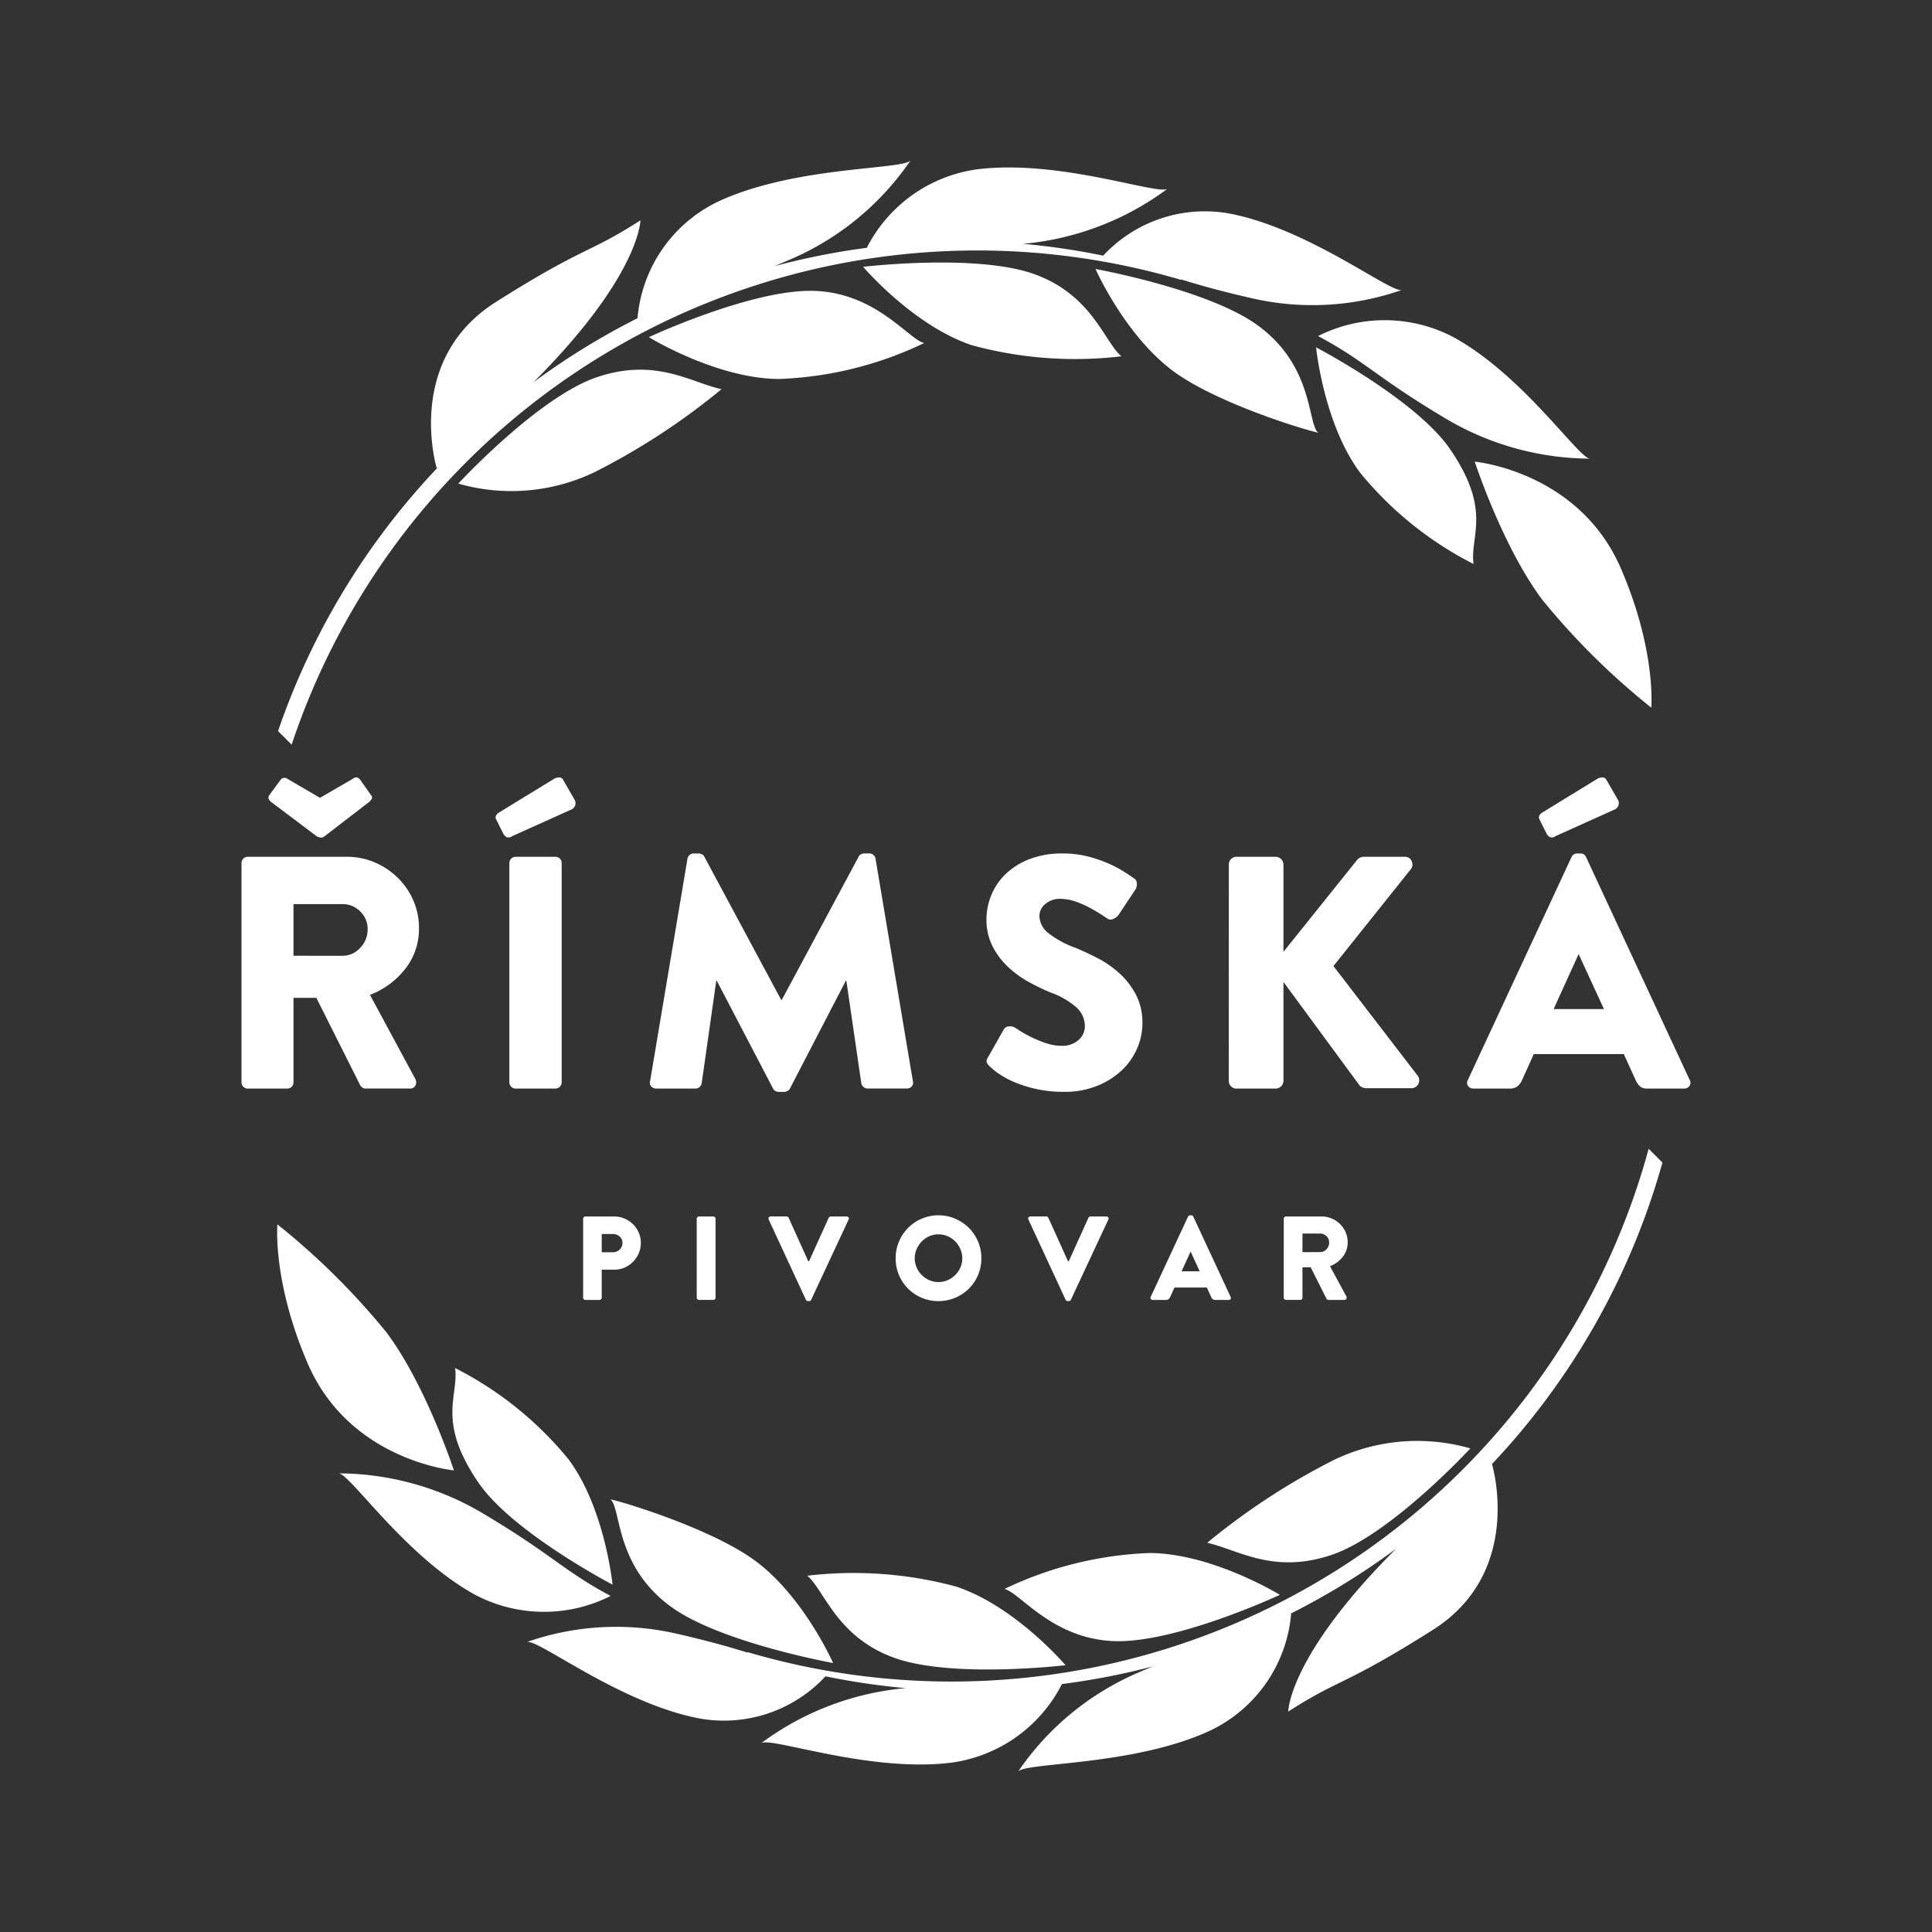
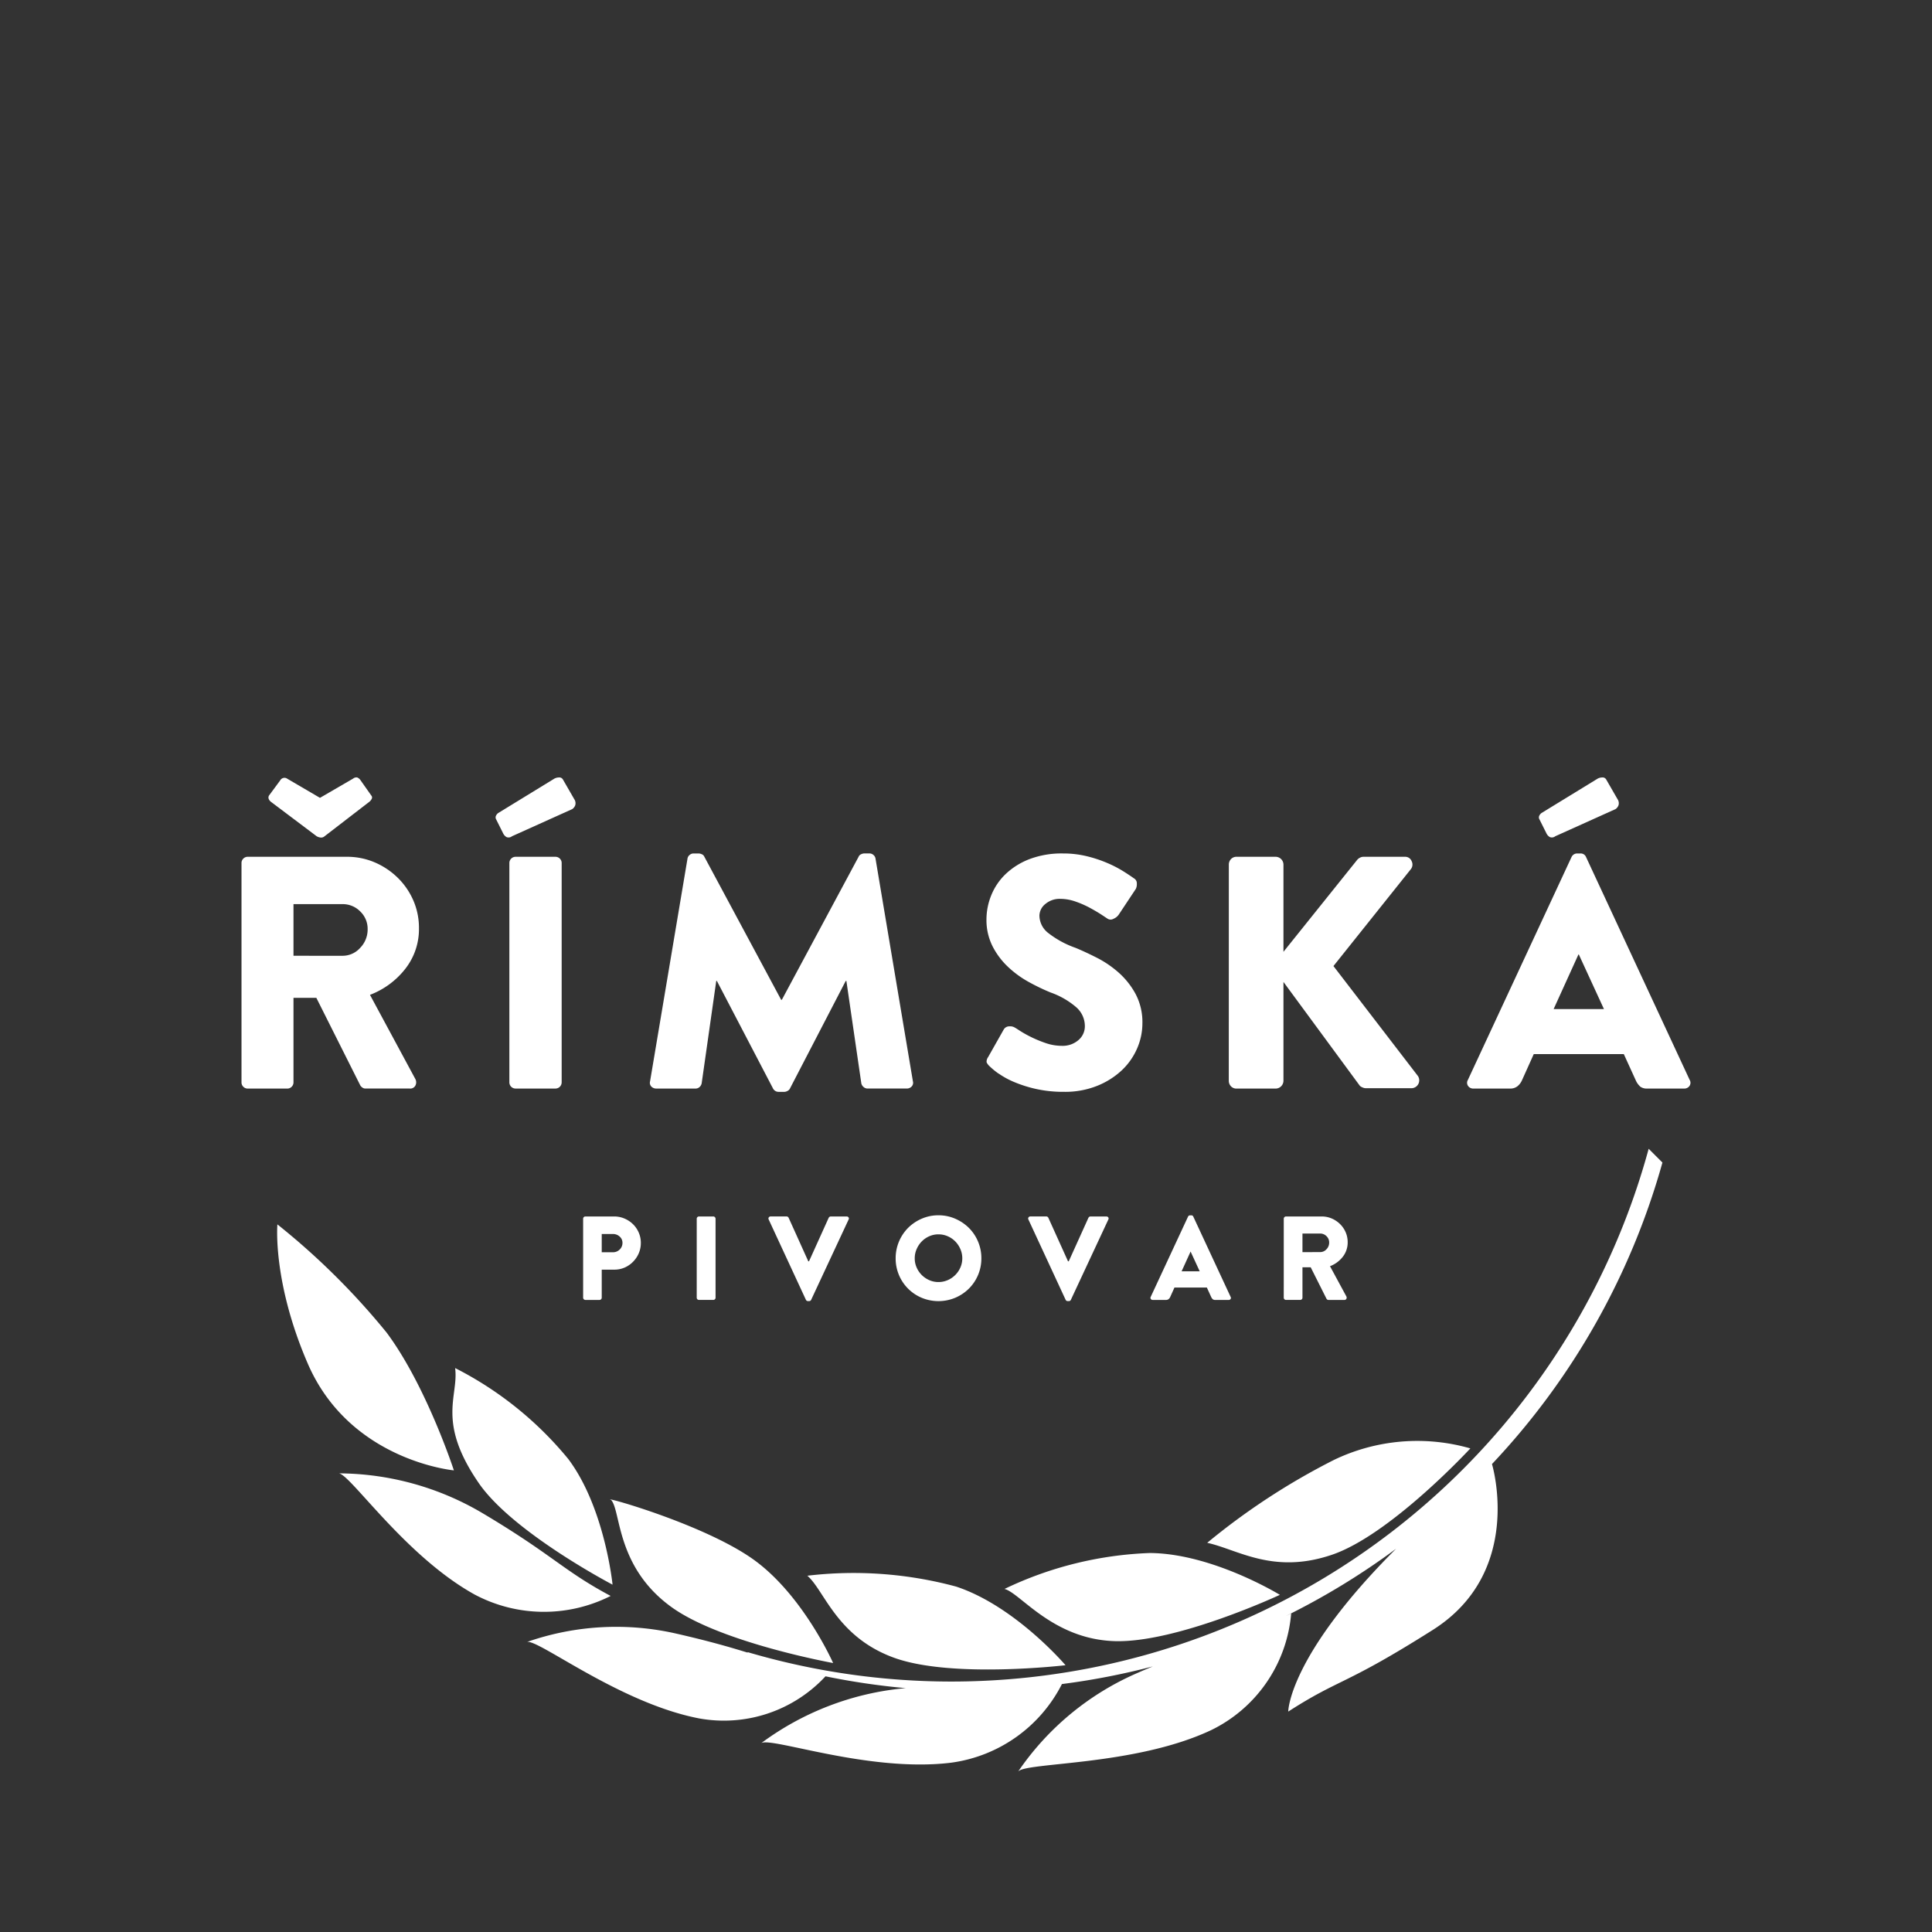
<svg xmlns="http://www.w3.org/2000/svg" width="151.181" height="151.181" viewBox="0 0 151.181 151.181">
  <rect x="0" y="0" width="151.181" height="151.181" fill="#333333" stroke="none" />
  <defs>
    <clipPath id="clip-path">
      <path id="path16" d="M0,0H151.181V-151.181H0Z" fill="#fff" />
    </clipPath>
  </defs>
  <g id="g10" transform="translate(0 151.181)">
    <g id="g12">
      <g id="g14" clip-path="url(#clip-path)">
        <g id="g20" transform="translate(126.84 -106.692)">
-           <path id="path22" d="M0,0C-3.291-7.623-11.439-8.364-11.439-8.364S-9.284-1.748-6.169,2.424a56.076,56.076,0,0,0,8.543,8.461S2.772,6.421,0,0M-2.421-8.6c-.883-.013-5.185-6.467-10.645-9.485A11.564,11.564,0,0,0-23.7-18.192c3.737,1.991,4.523,3.212,10.1,6.523A22.3,22.3,0,0,0-2.421-8.6M-17.145-21.8c-.835.283-7.231-4.771-13.468-5.976a10.847,10.847,0,0,0-9.9,3.293,55.54,55.54,0,0,0-6.276-.927l.132-.012a22.27,22.27,0,0,0,11.181-4.3c-.735.533-8.44-2.319-14.88-1.52a11.435,11.435,0,0,0-8.657,6.145,56.341,56.341,0,0,0-7.233,1.436c.411-.169.836-.349,1.293-.547a21.766,21.766,0,0,0,9.372-7.737c-.525.753-9.1.425-15.105,3.249a11.166,11.166,0,0,0-6.267,9.107,56.617,56.617,0,0,0-8.139,5.008c8.351-8.361,8.364-12.664,8.364-12.664-4.113,2.644-4.339,1.98-11.311,6.391-7.2,4.553-4.627,13-4.627,13,.049-.039.089-.075.139-.115a56.535,56.535,0,0,0-12.555,20.687l1.064,1.064A56.561,56.561,0,0,1-50.364-24.889a56.473,56.473,0,0,1,15.941,2.3v-.036c1.408.435,3.119.927,5.636,1.495A21.143,21.143,0,0,0-17.145-21.8M-90.977-6.647a15.044,15.044,0,0,0,10.673-.9,53.348,53.348,0,0,0,9.92-6.487c-2.409-.528-5.148-2.491-9.74-.941S-90.977-6.647-90.977-6.647m14.908-11.459S-70.8-14.868-65.9-14.832a28.594,28.594,0,0,0,11.375-2.812c-1.236-.309-3.761-3.925-8.6-4.083s-12.943,3.621-12.943,3.621m25.325.645a30.755,30.755,0,0,0,11.652.853c-1.331-1.124-2.287-4.8-6.811-6.428S-59.3-23.611-59.3-23.611s3.931,4.621,8.552,6.151m9.633-5.981s2.408,5.451,6.38,8.207,11.98,4.955,10.981,4.544c-.764-.881-.38-5.253-4.721-8.377-3.872-2.787-12.64-4.373-12.64-4.373m17.26,6.135s.6,6.007,3.46,9.824a27.618,27.618,0,0,0,8.86,7.124c-.3-2.224,1.5-4.191-1.915-9.1-2.729-3.841-10.405-7.852-10.405-7.852" fill="#fff" />
-         </g>
+           </g>
        <g id="g24" transform="translate(130.087 -60.211)">
          <path id="path26" d="M0,0-1.077-1.077A56.566,56.566,0,0,1-55.641,40.613a56.473,56.473,0,0,1-15.941-2.3v.037c-1.408-.435-3.119-.928-5.636-1.5a21.143,21.143,0,0,0-11.641.669c.836-.283,7.231,4.772,13.468,5.976a10.847,10.847,0,0,0,9.9-3.292,55.844,55.844,0,0,0,6.276.925c-.045.005-.085.008-.132.012a22.279,22.279,0,0,0-11.183,4.3c.736-.533,8.441,2.319,14.881,1.521a11.439,11.439,0,0,0,8.66-6.153,56.286,56.286,0,0,0,7.109-1.379c-.373.155-.761.32-1.172.5a21.766,21.766,0,0,0-9.372,7.737c.525-.753,9.1-.424,15.105-3.249a11.187,11.187,0,0,0,6.267-9.129c-.145.072-.281.135-.421.2A56.488,56.488,0,0,0-20.84,30.22c-8.433,8.415-8.441,12.743-8.441,12.743,4.113-2.644,4.339-1.979,11.311-6.389,7.111-4.5,4.691-12.784,4.632-12.981A56.506,56.506,0,0,0,0,0M-15.028,22.369a15.052,15.052,0,0,0-10.673.9,53.423,53.423,0,0,0-9.92,6.487c2.409.529,5.148,2.492,9.74.943s10.853-8.332,10.853-8.332M-29.936,33.828s-5.267-3.237-10.172-3.273a28.6,28.6,0,0,0-11.376,2.812c1.237.309,3.761,3.925,8.605,4.083s12.943-3.621,12.943-3.621m-25.325-.645a30.74,30.74,0,0,0-11.652-.852c1.331,1.123,2.287,4.8,6.811,6.427s13.393.576,13.393.576-3.929-4.62-8.552-6.151m-9.633,5.981s-2.408-5.451-6.38-8.205S-83.254,26-82.254,26.415c.764.881.38,5.253,4.72,8.377,3.872,2.787,12.64,4.372,12.64,4.372m-17.26-6.135s-.6-6.007-3.46-9.824a27.621,27.621,0,0,0-8.859-7.123c.295,2.223-1.5,4.189,1.915,9.095,2.727,3.841,10.4,7.852,10.4,7.852m-12.412-8.941s-2.156-6.617-5.269-10.789a56.192,56.192,0,0,0-8.541-8.46s-.4,4.463,2.372,10.884c3.291,7.624,11.439,8.365,11.439,8.365m-9.017.233c.881.015,5.185,6.467,10.644,9.485a11.562,11.562,0,0,0,10.639.108c-3.737-1.991-4.521-3.211-10.1-6.521a22.289,22.289,0,0,0-11.179-3.072" fill="#fff" />
        </g>
        <g id="g28" transform="translate(24.779 -85.744)">
          <path id="path30" d="M0,0A.812.812,0,0,0,.3.1.4.4,0,0,0,.621,0l3.5-2.695a.691.691,0,0,0,.181-.22.228.228,0,0,0-.027-.272L3.42-4.4A.581.581,0,0,0,3.173-4.6a.41.41,0,0,0-.324.091L.259-3.005l-2.564-1.5a.378.378,0,0,0-.545.129l-.88,1.192a.307.307,0,0,0-.013.285.563.563,0,0,0,.168.207ZM-1.813,9.353V5.312H2.021a1.913,1.913,0,0,1,1.385.569,1.878,1.878,0,0,1,.583,1.4,2.053,2.053,0,0,1-.583,1.452,1.839,1.839,0,0,1-1.385.621Zm-4.068,9.9a.47.47,0,0,0,.143.349.47.47,0,0,0,.349.143h3.084a.472.472,0,0,0,.349-.143.475.475,0,0,0,.143-.349V12.644H-.025L3.42,19.509a.662.662,0,0,0,.156.156.414.414,0,0,0,.259.077H7.28a.45.45,0,0,0,.453-.247.548.548,0,0,0-.012-.5L4.172,12.411a6.387,6.387,0,0,0,2.772-2.047A5.026,5.026,0,0,0,8.005,7.2a5.388,5.388,0,0,0-.44-2.176A5.615,5.615,0,0,0,6.348,3.252a5.858,5.858,0,0,0-1.8-1.205,5.485,5.485,0,0,0-2.189-.44H-5.389a.475.475,0,0,0-.349.143.47.47,0,0,0-.143.349ZM20-2.124a.629.629,0,0,0,.233-.3.561.561,0,0,0-.077-.479l-.881-1.529a.323.323,0,0,0-.324-.168.774.774,0,0,0-.349.091L14.2-1.813a.588.588,0,0,0-.168.207.307.307,0,0,0,.013.285l.544,1.088a.664.664,0,0,0,.272.3A.43.43,0,0,0,15.287,0ZM15.079,19.251a.487.487,0,0,0,.492.492H18.68a.487.487,0,0,0,.492-.492V2.1a.47.47,0,0,0-.143-.349.475.475,0,0,0-.349-.143H15.571a.487.487,0,0,0-.492.492Zm11.011-.077a.427.427,0,0,0,.1.413.527.527,0,0,0,.388.156h3.057a.455.455,0,0,0,.337-.129.522.522,0,0,0,.156-.285l1.14-8.005h.051L35.7,19.717a.483.483,0,0,0,.441.284h.467a.531.531,0,0,0,.245-.077.416.416,0,0,0,.195-.207L41.4,11.323h.052l1.167,8.005a.5.5,0,0,0,.168.285.466.466,0,0,0,.324.129h3.057a.523.523,0,0,0,.388-.156.427.427,0,0,0,.1-.413L43.733,1.761a.457.457,0,0,0-.168-.3.468.468,0,0,0-.3-.117h-.415a.624.624,0,0,0-.247.065.361.361,0,0,0-.195.195L36.4,12.8h-.052L30.339,1.607a.361.361,0,0,0-.195-.195.624.624,0,0,0-.245-.065h-.415a.469.469,0,0,0-.3.117.457.457,0,0,0-.168.3Zm27.283-.6a6.342,6.342,0,0,0,1.179.647,10.029,10.029,0,0,0,1.7.545A9.865,9.865,0,0,0,58.5,20a6.729,6.729,0,0,0,2.565-.465A6.167,6.167,0,0,0,63,18.317a5.169,5.169,0,0,0,1.2-1.709,4.922,4.922,0,0,0,.415-1.969,4.719,4.719,0,0,0-.531-2.293,6.158,6.158,0,0,0-1.321-1.671,8.159,8.159,0,0,0-1.711-1.167q-.92-.466-1.671-.776a7.488,7.488,0,0,1-2.189-1.205,1.744,1.744,0,0,1-.635-1.308,1.188,1.188,0,0,1,.467-.92,1.72,1.72,0,0,1,1.165-.4,3.635,3.635,0,0,1,1.217.22,7.593,7.593,0,0,1,1.14.505q.518.284.895.531l.453.3a.447.447,0,0,0,.467,0,.918.918,0,0,0,.413-.337L64.1,4.12a.837.837,0,0,0,.079-.415.441.441,0,0,0-.233-.415q-.286-.208-.816-.544A9.249,9.249,0,0,0,61.883,2.1a10.185,10.185,0,0,0-1.593-.531A7.79,7.79,0,0,0,58.4,1.347a7.1,7.1,0,0,0-2.616.441,5.624,5.624,0,0,0-1.865,1.165,4.767,4.767,0,0,0-1.128,1.659A5.04,5.04,0,0,0,52.413,6.5a4.554,4.554,0,0,0,.465,2.087,5.9,5.9,0,0,0,1.205,1.619A7.887,7.887,0,0,0,55.716,11.4a16.324,16.324,0,0,0,1.723.829,6.213,6.213,0,0,1,2,1.153,1.959,1.959,0,0,1,.673,1.463A1.413,1.413,0,0,1,59.6,15.96a1.883,1.883,0,0,1-1.283.44,3.9,3.9,0,0,1-1.283-.22,9.771,9.771,0,0,1-1.152-.479,8.831,8.831,0,0,1-.856-.48c-.224-.147-.353-.228-.388-.245a.691.691,0,0,0-.428-.1.5.5,0,0,0-.453.259l-1.217,2.151a.608.608,0,0,0-.117.4,1,1,0,0,0,.247.324,5.96,5.96,0,0,0,.7.571m18.005.544a.619.619,0,0,0,.169.44.586.586,0,0,0,.453.181H75.03a.619.619,0,0,0,.623-.621V11.4l5.984,8.136a.7.7,0,0,0,.195.116.644.644,0,0,0,.272.065H85.68a.615.615,0,0,0,.492-.959l-6.607-8.6,6.063-7.591a.58.58,0,0,0,.052-.623.534.534,0,0,0-.519-.336H81.9a.564.564,0,0,0-.272.077.647.647,0,0,0-.22.181L75.653,9.043V2.228a.619.619,0,0,0-.623-.621H72a.586.586,0,0,0-.453.181.621.621,0,0,0-.169.44ZM101.638-2.124a.629.629,0,0,0,.233-.3.561.561,0,0,0-.077-.479l-.881-1.529a.323.323,0,0,0-.324-.168.774.774,0,0,0-.349.091l-4.4,2.695a.592.592,0,0,0-.169.207.307.307,0,0,0,.013.285l.544,1.088a.665.665,0,0,0,.272.3A.43.43,0,0,0,96.924,0ZM96.794,13.524l1.943-4.275h.027l1.968,4.275Zm-3.42,6.219a.888.888,0,0,0,.608-.195,1.257,1.257,0,0,0,.324-.427l.933-2.073h7.047l.933,2.047a1.462,1.462,0,0,0,.363.505.861.861,0,0,0,.544.143H107a.485.485,0,0,0,.427-.207.43.43,0,0,0,.013-.467L99.333,1.632a.451.451,0,0,0-.44-.285h-.26a.484.484,0,0,0-.44.285L90.084,19.069a.432.432,0,0,0,.013.467.483.483,0,0,0,.427.207Z" fill="#fff" />
        </g>
        <g id="g32" transform="translate(47.086 -53.191)">
          <path id="path34" d="M0,0V-1.427H.887a.752.752,0,0,1,.517.2.635.635,0,0,1,.219.493A.7.7,0,0,1,1.4-.209.723.723,0,0,1,.887,0ZM-1.455,3.553A.17.17,0,0,0-1.4,3.68a.175.175,0,0,0,.127.051h1.1A.177.177,0,0,0-.051,3.68.175.175,0,0,0,0,3.553V1.361H.98A2.005,2.005,0,0,0,1.787,1.2,2.084,2.084,0,0,0,2.448.747,2.157,2.157,0,0,0,2.9.075,2.036,2.036,0,0,0,3.06-.737a1.985,1.985,0,0,0-.164-.8,2.047,2.047,0,0,0-.448-.657,2.118,2.118,0,0,0-.667-.443A2.035,2.035,0,0,0,.971-2.8H-1.277a.171.171,0,0,0-.127.052.169.169,0,0,0-.051.125Zm8.888,0a.175.175,0,0,0,.177.177h1.12a.174.174,0,0,0,.125-.051.171.171,0,0,0,.052-.127V-2.621a.17.17,0,0,0-.052-.125A.17.17,0,0,0,8.731-2.8H7.611a.168.168,0,0,0-.125.052.17.17,0,0,0-.052.125Zm8.544.168a.174.174,0,0,0,.159.1h.093a.163.163,0,0,0,.159-.1l2.928-6.277a.156.156,0,0,0,0-.168.176.176,0,0,0-.155-.075h-1.24a.156.156,0,0,0-.1.033.209.209,0,0,0-.061.069L16.22.709h-.056L14.625-2.7a.226.226,0,0,0-.061-.069.156.156,0,0,0-.1-.033H13.225a.174.174,0,0,0-.153.075.156.156,0,0,0-.005.168ZM24.643-.247a1.941,1.941,0,0,1,.4-.6,1.884,1.884,0,0,1,.588-.405,1.739,1.739,0,0,1,.719-.149,1.771,1.771,0,0,1,.723.149,1.871,1.871,0,0,1,.592.405,1.969,1.969,0,0,1,.4.6,1.794,1.794,0,0,1,.149.723,1.755,1.755,0,0,1-.149.717,1.908,1.908,0,0,1-.993.989,1.771,1.771,0,0,1-.723.149,1.739,1.739,0,0,1-.719-.149,1.942,1.942,0,0,1-.588-.4,1.914,1.914,0,0,1-.4-.588,1.733,1.733,0,0,1-.149-.717,1.771,1.771,0,0,1,.149-.723M23.261,1.787a3.312,3.312,0,0,0,1.777,1.776,3.417,3.417,0,0,0,2.621,0,3.409,3.409,0,0,0,1.068-.713A3.32,3.32,0,0,0,29.707.476,3.327,3.327,0,0,0,29.445-.84a3.316,3.316,0,0,0-.717-1.068,3.49,3.49,0,0,0-1.068-.717,3.249,3.249,0,0,0-1.311-.267,3.245,3.245,0,0,0-1.311.267,3.424,3.424,0,0,0-1.064.717A3.371,3.371,0,0,0,23.261-.84,3.35,3.35,0,0,0,23,.476a3.315,3.315,0,0,0,.261,1.311M36.3,3.721a.174.174,0,0,0,.159.1h.093a.163.163,0,0,0,.159-.1L39.64-2.556a.158.158,0,0,0,0-.168.178.178,0,0,0-.155-.075h-1.24a.16.16,0,0,0-.1.033.2.2,0,0,0-.06.069L36.544.709h-.056L34.948-2.7a.2.2,0,0,0-.06-.069.16.16,0,0,0-.1-.033h-1.24a.174.174,0,0,0-.153.075.156.156,0,0,0-.005.168Zm9.075-2.229.7-1.539h.009l.709,1.539ZM44.145,3.731a.317.317,0,0,0,.219-.069.454.454,0,0,0,.117-.155l.335-.745h2.537l.336.736a.537.537,0,0,0,.131.183.322.322,0,0,0,.2.051h1.035a.173.173,0,0,0,.155-.075.155.155,0,0,0,0-.168L46.291-2.789a.163.163,0,0,0-.159-.1h-.093a.175.175,0,0,0-.159.1L42.96,3.488a.155.155,0,0,0,.005.168.171.171,0,0,0,.153.075ZM54.833-.009V-1.464h1.381a.688.688,0,0,1,.5.205.673.673,0,0,1,.209.5.738.738,0,0,1-.209.523.662.662,0,0,1-.5.224ZM53.369,3.553a.175.175,0,0,0,.177.177h1.111a.174.174,0,0,0,.125-.051.17.17,0,0,0,.051-.127V1.175h.644l1.241,2.472a.222.222,0,0,0,.056.056.145.145,0,0,0,.092.028h1.241a.163.163,0,0,0,.163-.088.2.2,0,0,0,0-.183L56.988,1.091a2.294,2.294,0,0,0,1-.736,1.811,1.811,0,0,0,.383-1.139,1.946,1.946,0,0,0-.159-.783,2.022,2.022,0,0,0-.439-.639,2.113,2.113,0,0,0-.648-.435,1.976,1.976,0,0,0-.788-.159H53.547a.168.168,0,0,0-.125.052.17.17,0,0,0-.052.125Z" fill="#fff" />
        </g>
      </g>
    </g>
  </g>
</svg>